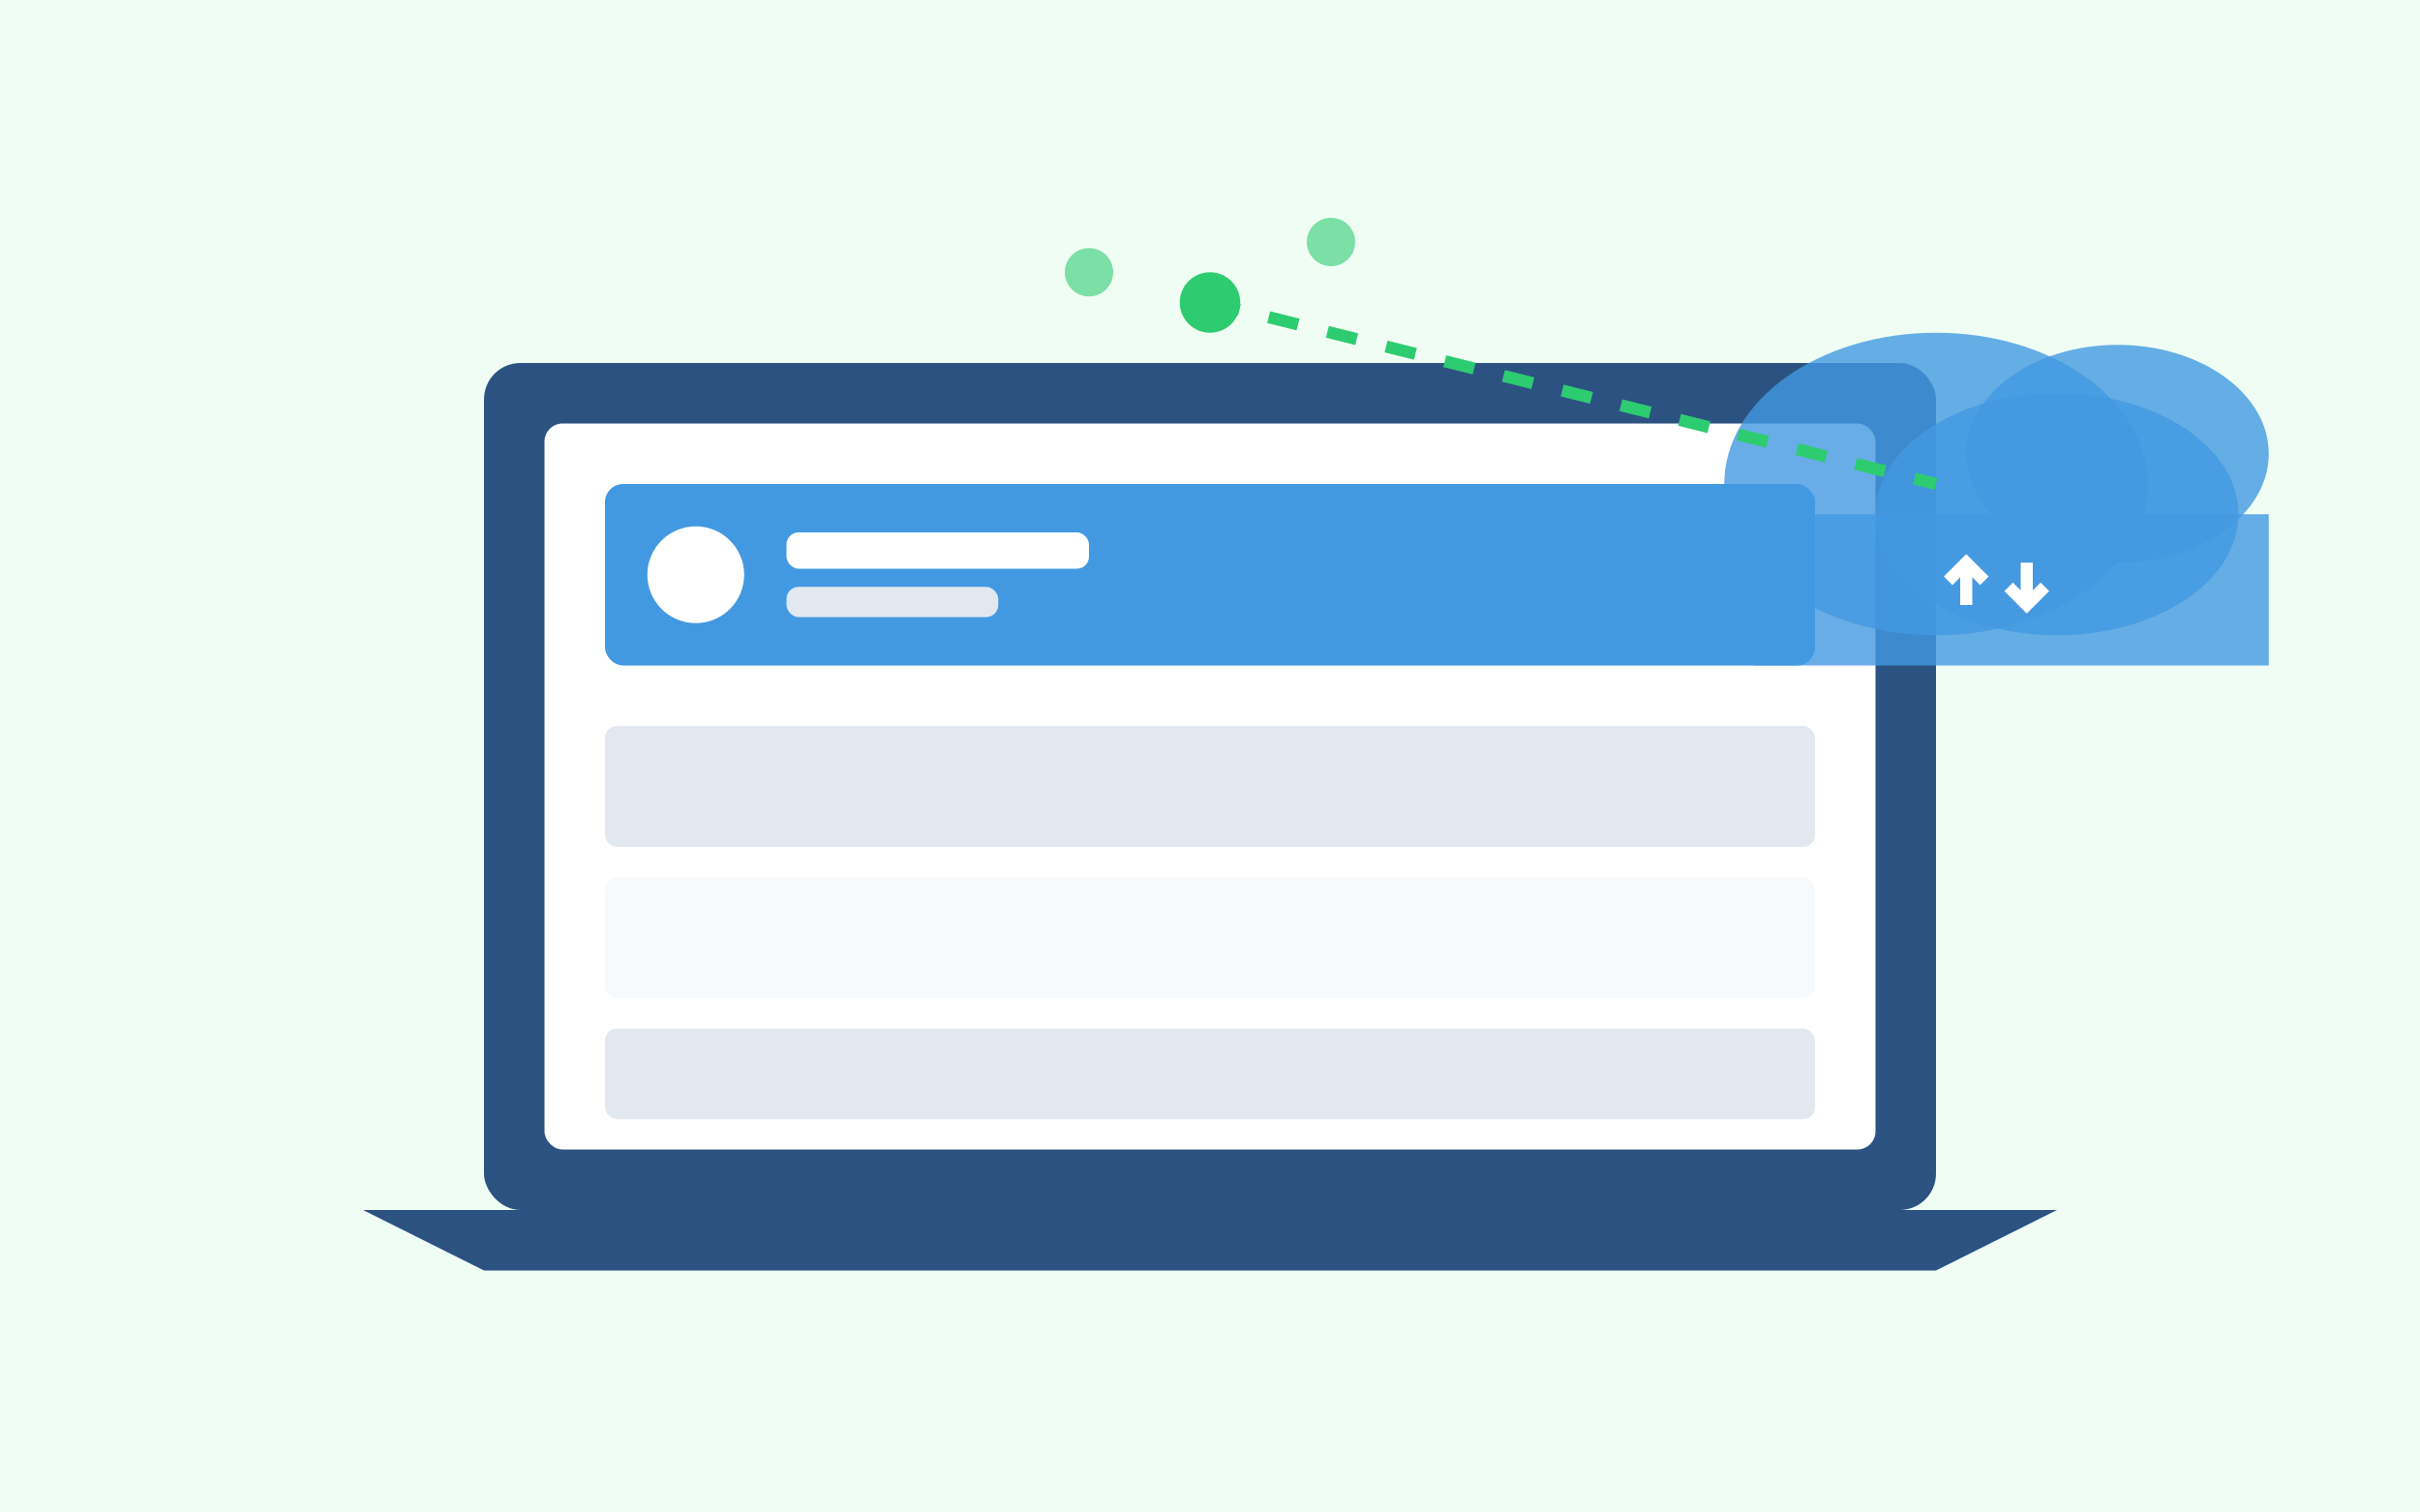
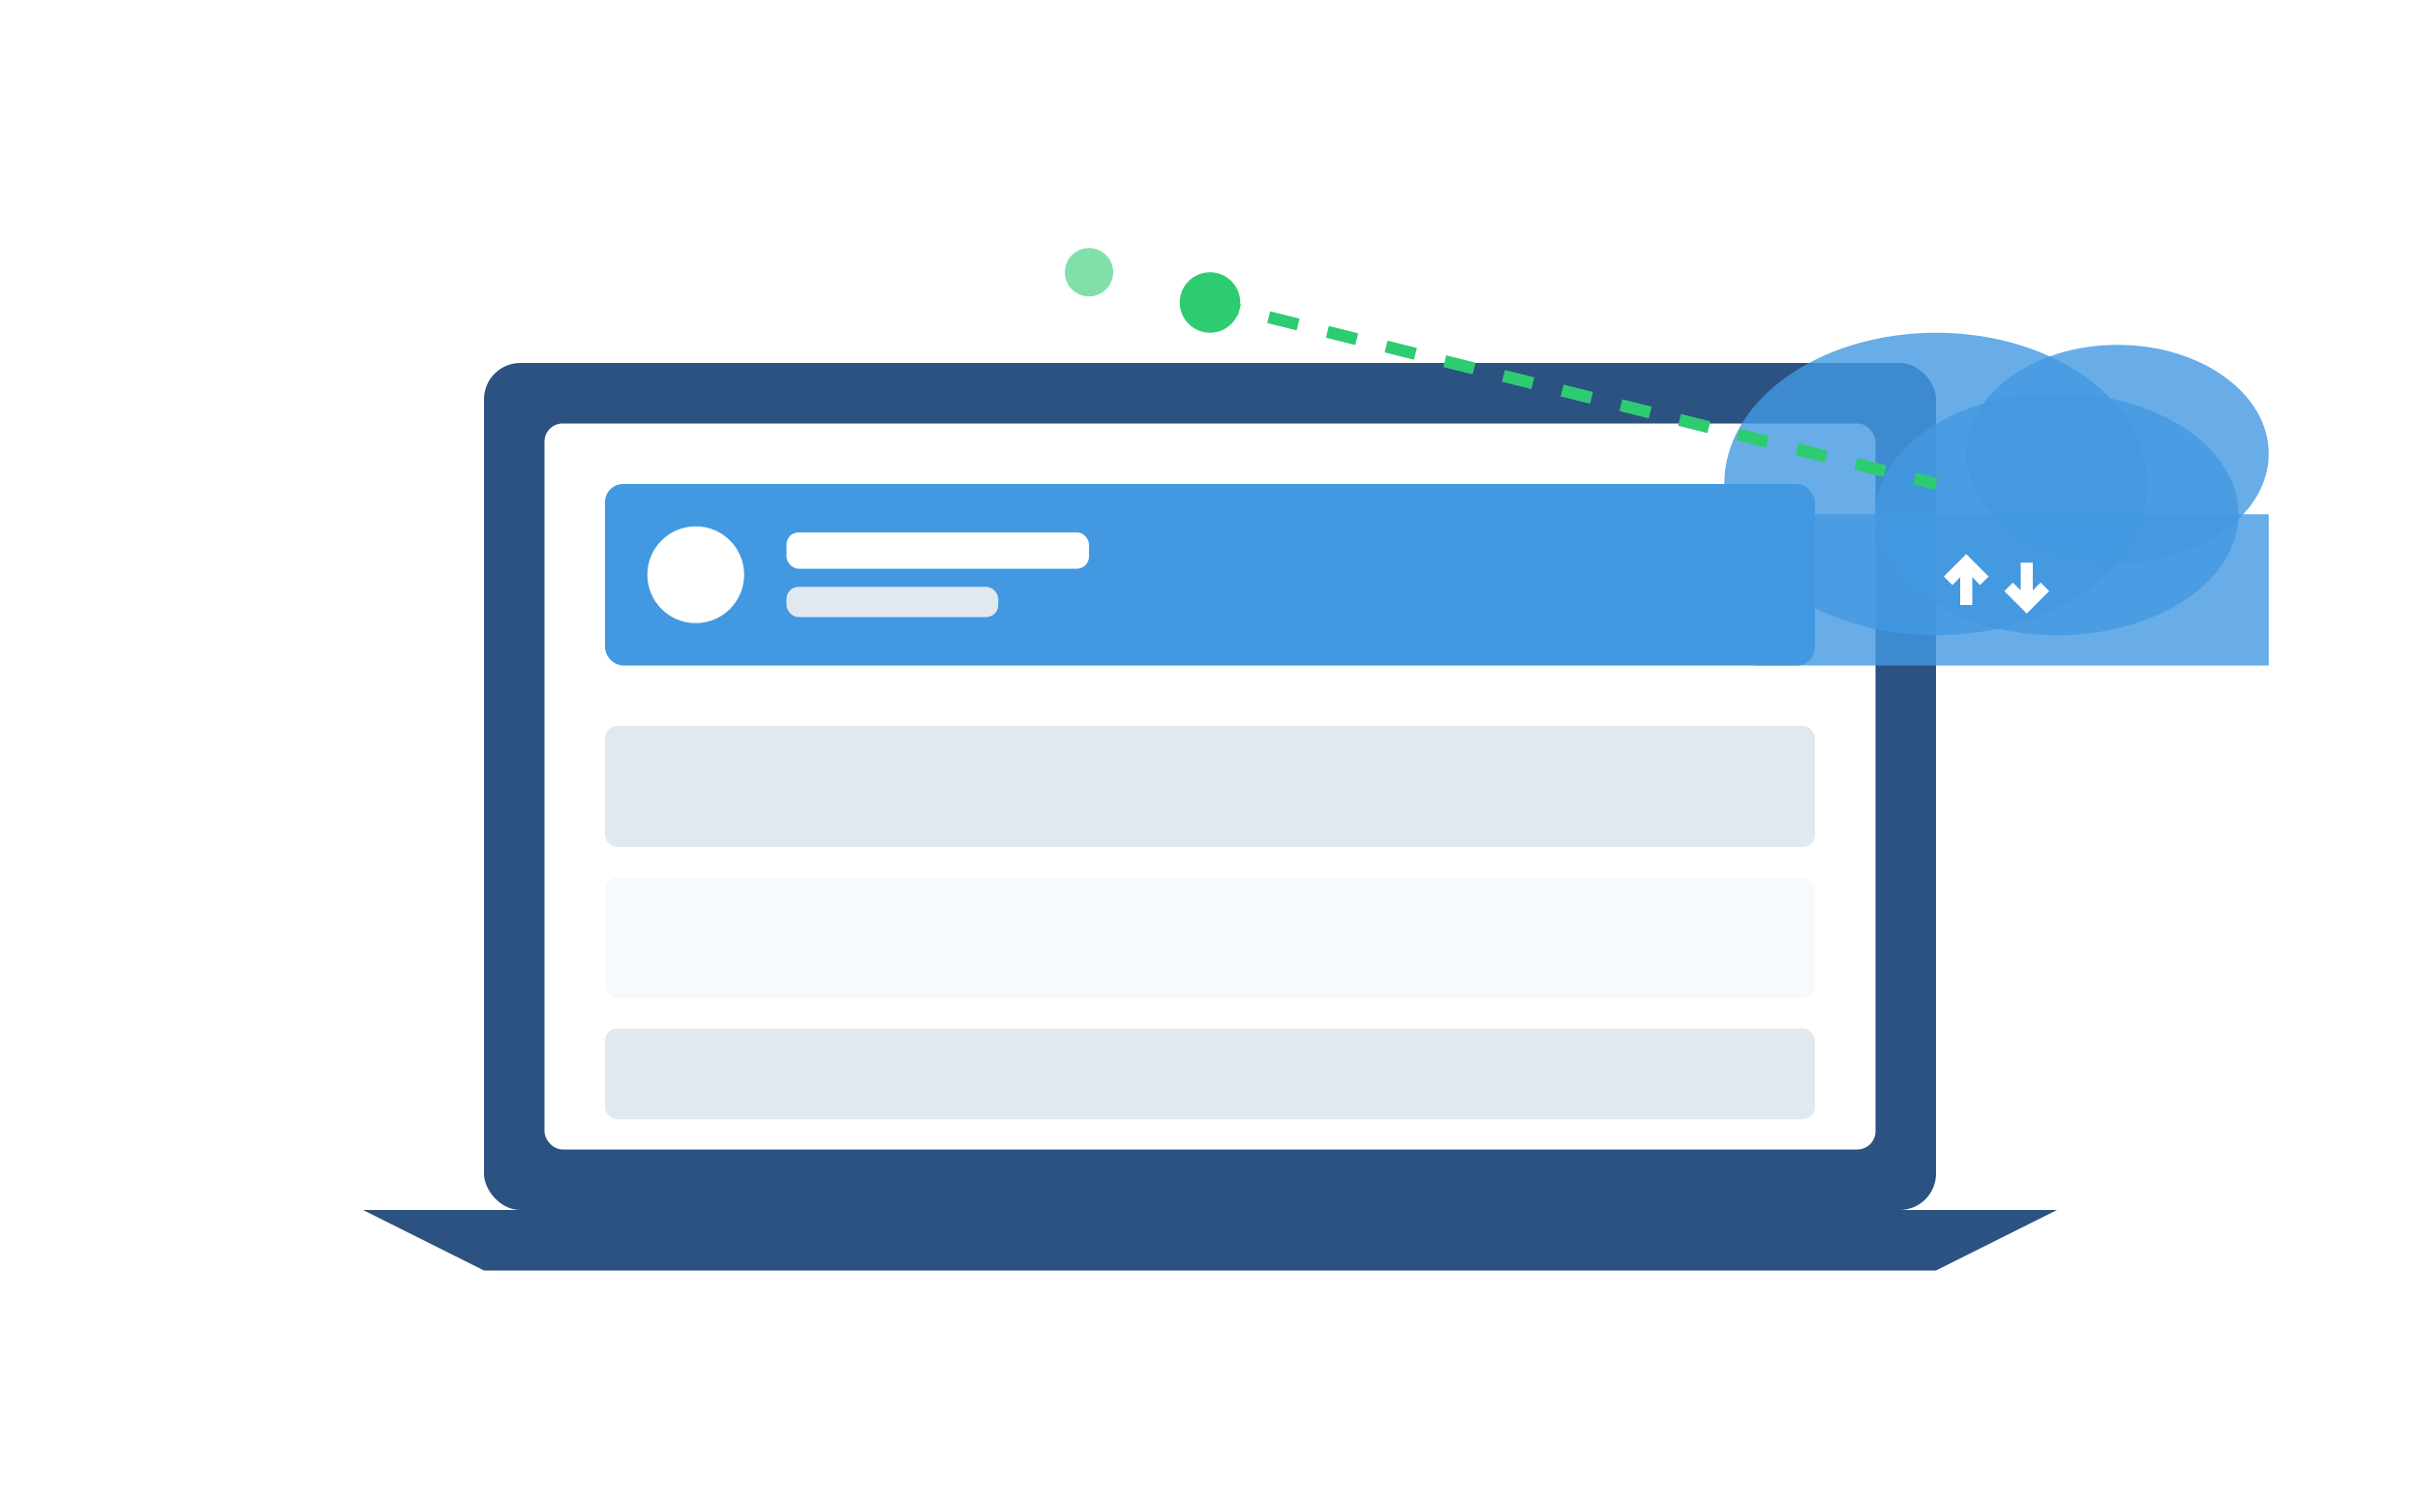
<svg xmlns="http://www.w3.org/2000/svg" width="400" height="250" viewBox="0 0 400 250" fill="none">
-   <rect width="400" height="250" fill="#f0fdf4" />
  <rect x="80" y="60" width="240" height="140" rx="6" fill="#2c5282" />
  <rect x="90" y="70" width="220" height="120" rx="3" fill="#ffffff" />
  <rect x="100" y="80" width="200" height="30" rx="3" fill="#4299e1" />
  <circle cx="115" cy="95" r="8" fill="#ffffff" />
  <rect x="130" y="88" width="50" height="6" rx="2" fill="#ffffff" />
  <rect x="130" y="97" width="35" height="5" rx="2" fill="#e2e8f0" />
  <rect x="100" y="120" width="200" height="20" rx="2" fill="#e2e8f0" />
  <rect x="100" y="145" width="200" height="20" rx="2" fill="#f7fafc" />
  <rect x="100" y="170" width="200" height="15" rx="2" fill="#e2e8f0" />
  <path d="M 60 200 L 340 200 L 320 210 L 80 210 Z" fill="#2c5282" />
  <ellipse cx="320" cy="80" rx="35" ry="25" fill="#4299e1" opacity="0.8" />
  <ellipse cx="340" cy="85" rx="30" ry="20" fill="#4299e1" opacity="0.8" />
  <ellipse cx="350" cy="75" rx="25" ry="18" fill="#4299e1" opacity="0.8" />
  <rect x="290" y="85" width="85" height="25" fill="#4299e1" opacity="0.8" />
  <path d="M 325 93 L 325 100 M 322 96 L 325 93 L 328 96" stroke="#ffffff" stroke-width="2" fill="none" />
  <path d="M 335 100 L 335 93 M 332 97 L 335 100 L 338 97" stroke="#ffffff" stroke-width="2" fill="none" />
  <circle cx="200" cy="50" r="5" fill="#2ecc71" />
-   <circle cx="220" cy="40" r="4" fill="#2ecc71" opacity="0.6" />
  <circle cx="180" cy="45" r="4" fill="#2ecc71" opacity="0.6" />
  <line x1="200" y1="50" x2="320" y2="80" stroke="#2ecc71" stroke-width="2" stroke-dasharray="5,5" />
</svg>